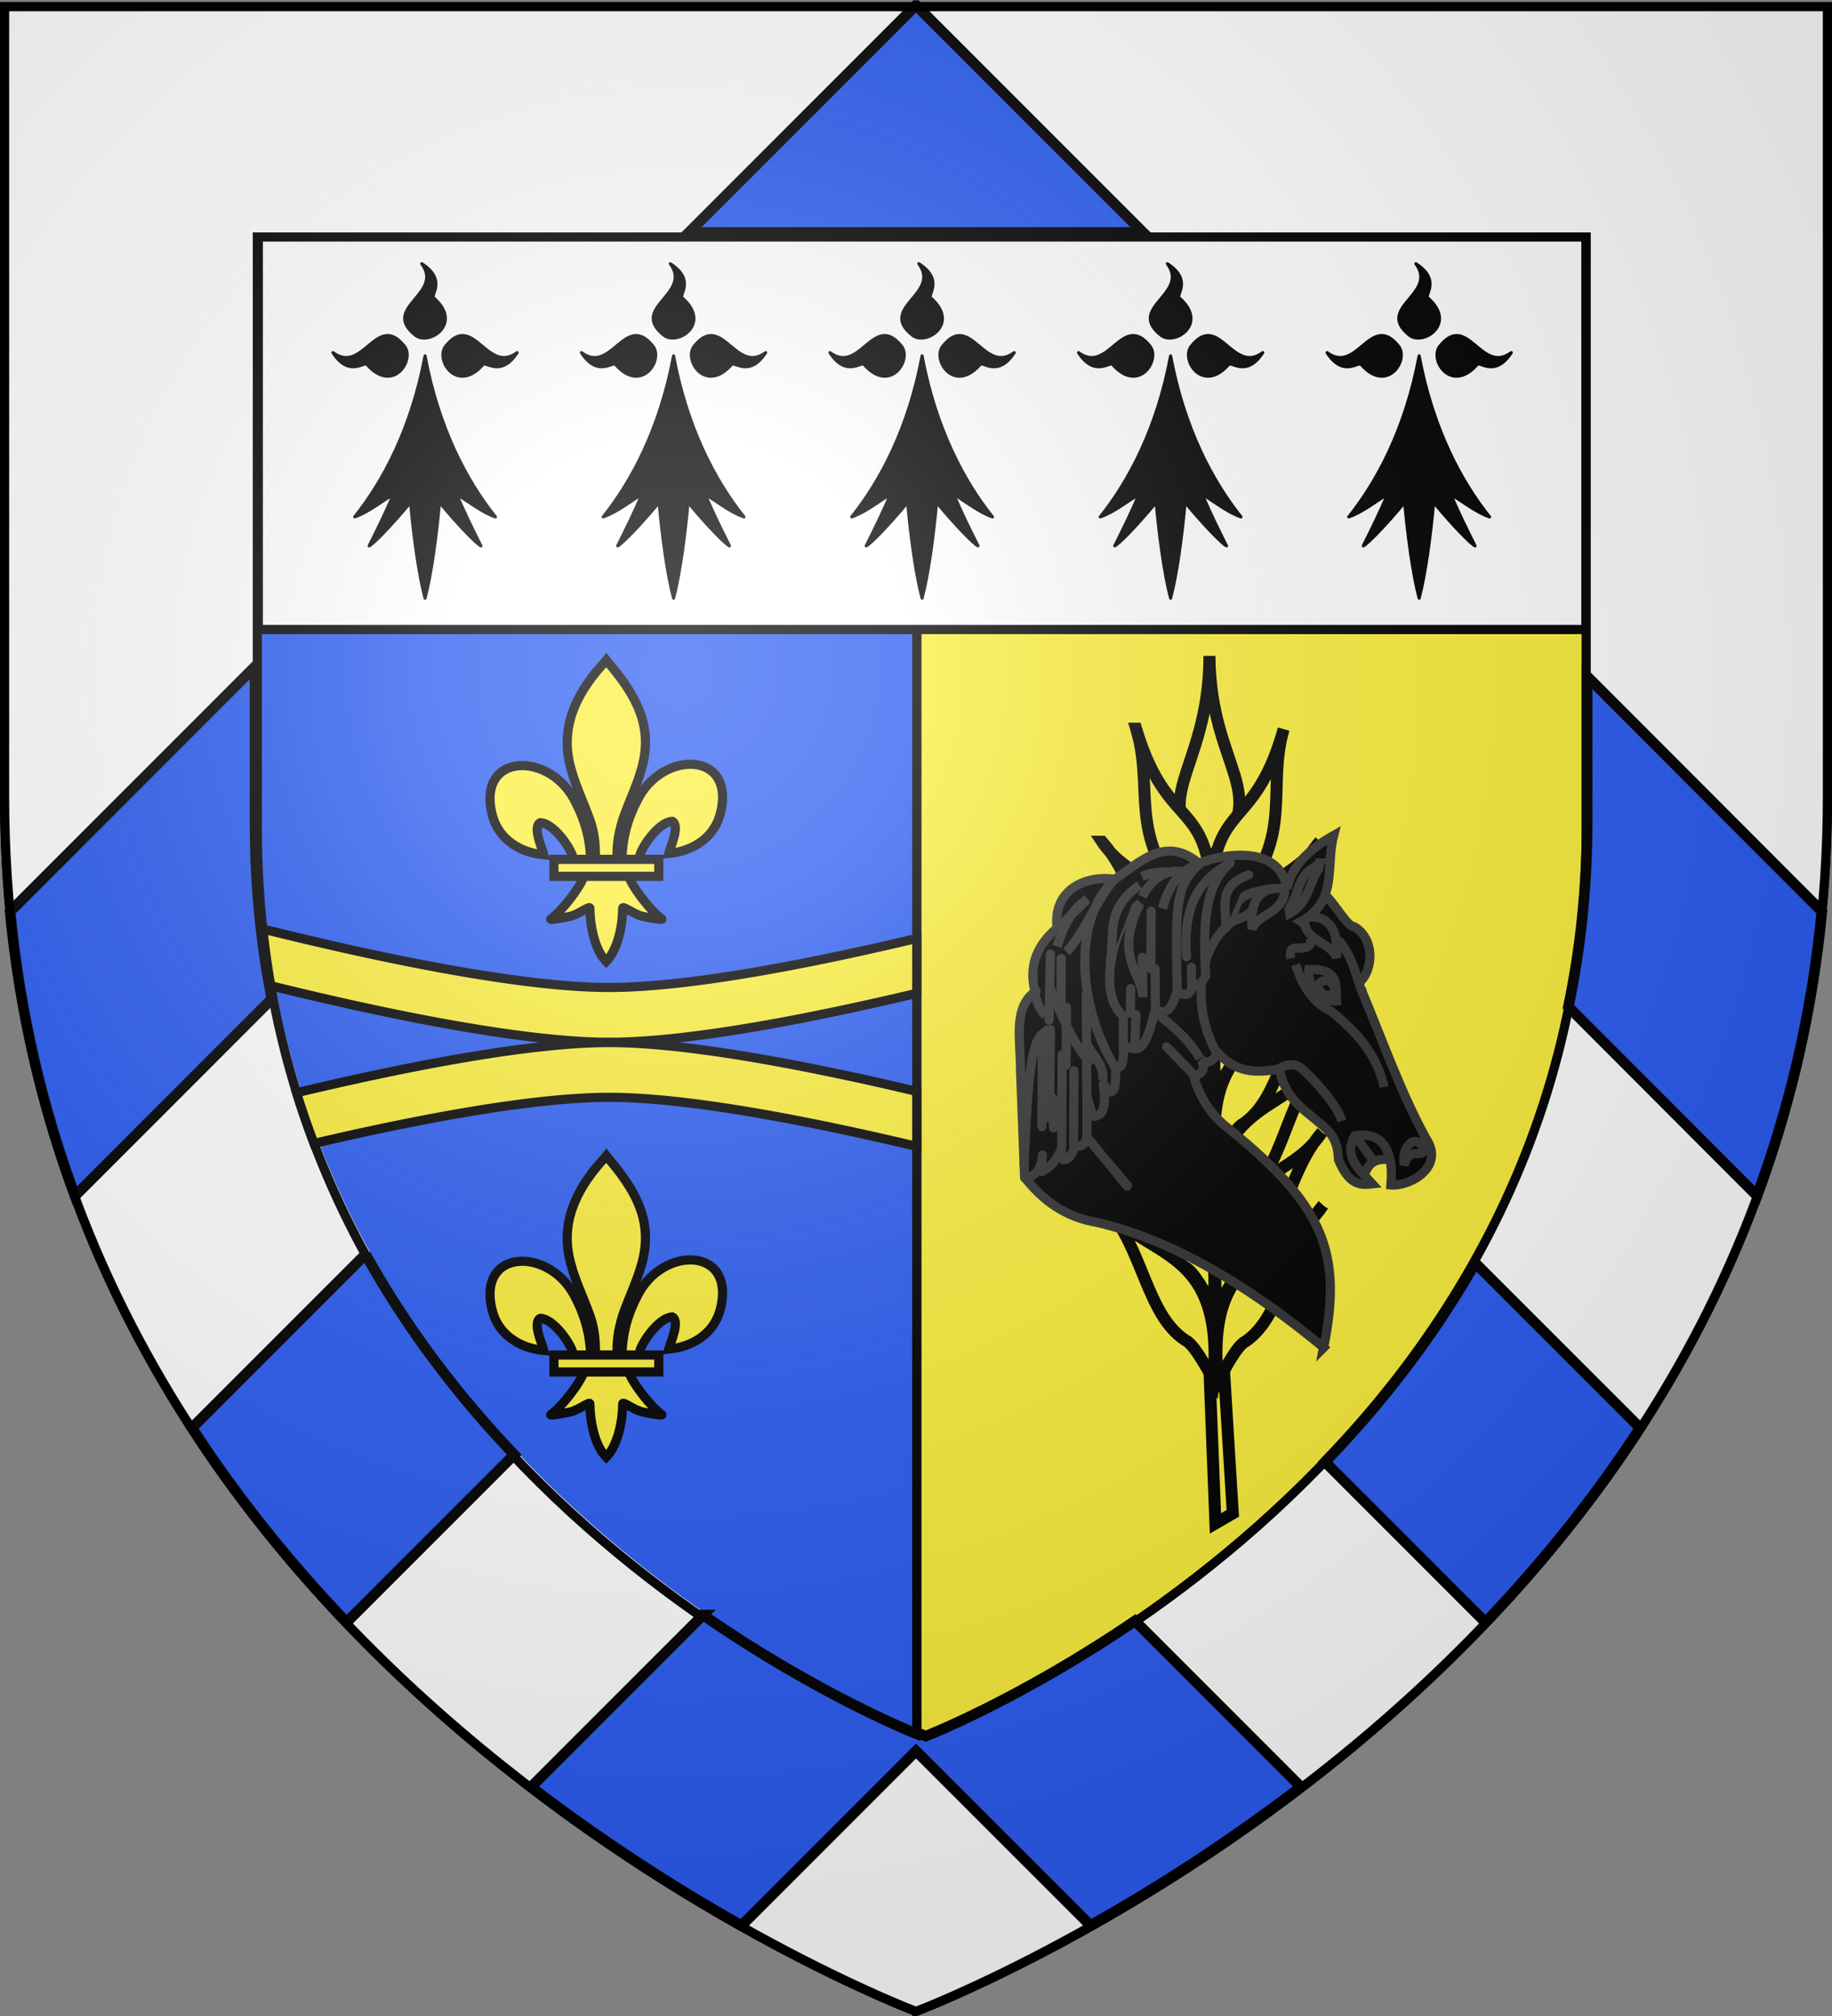
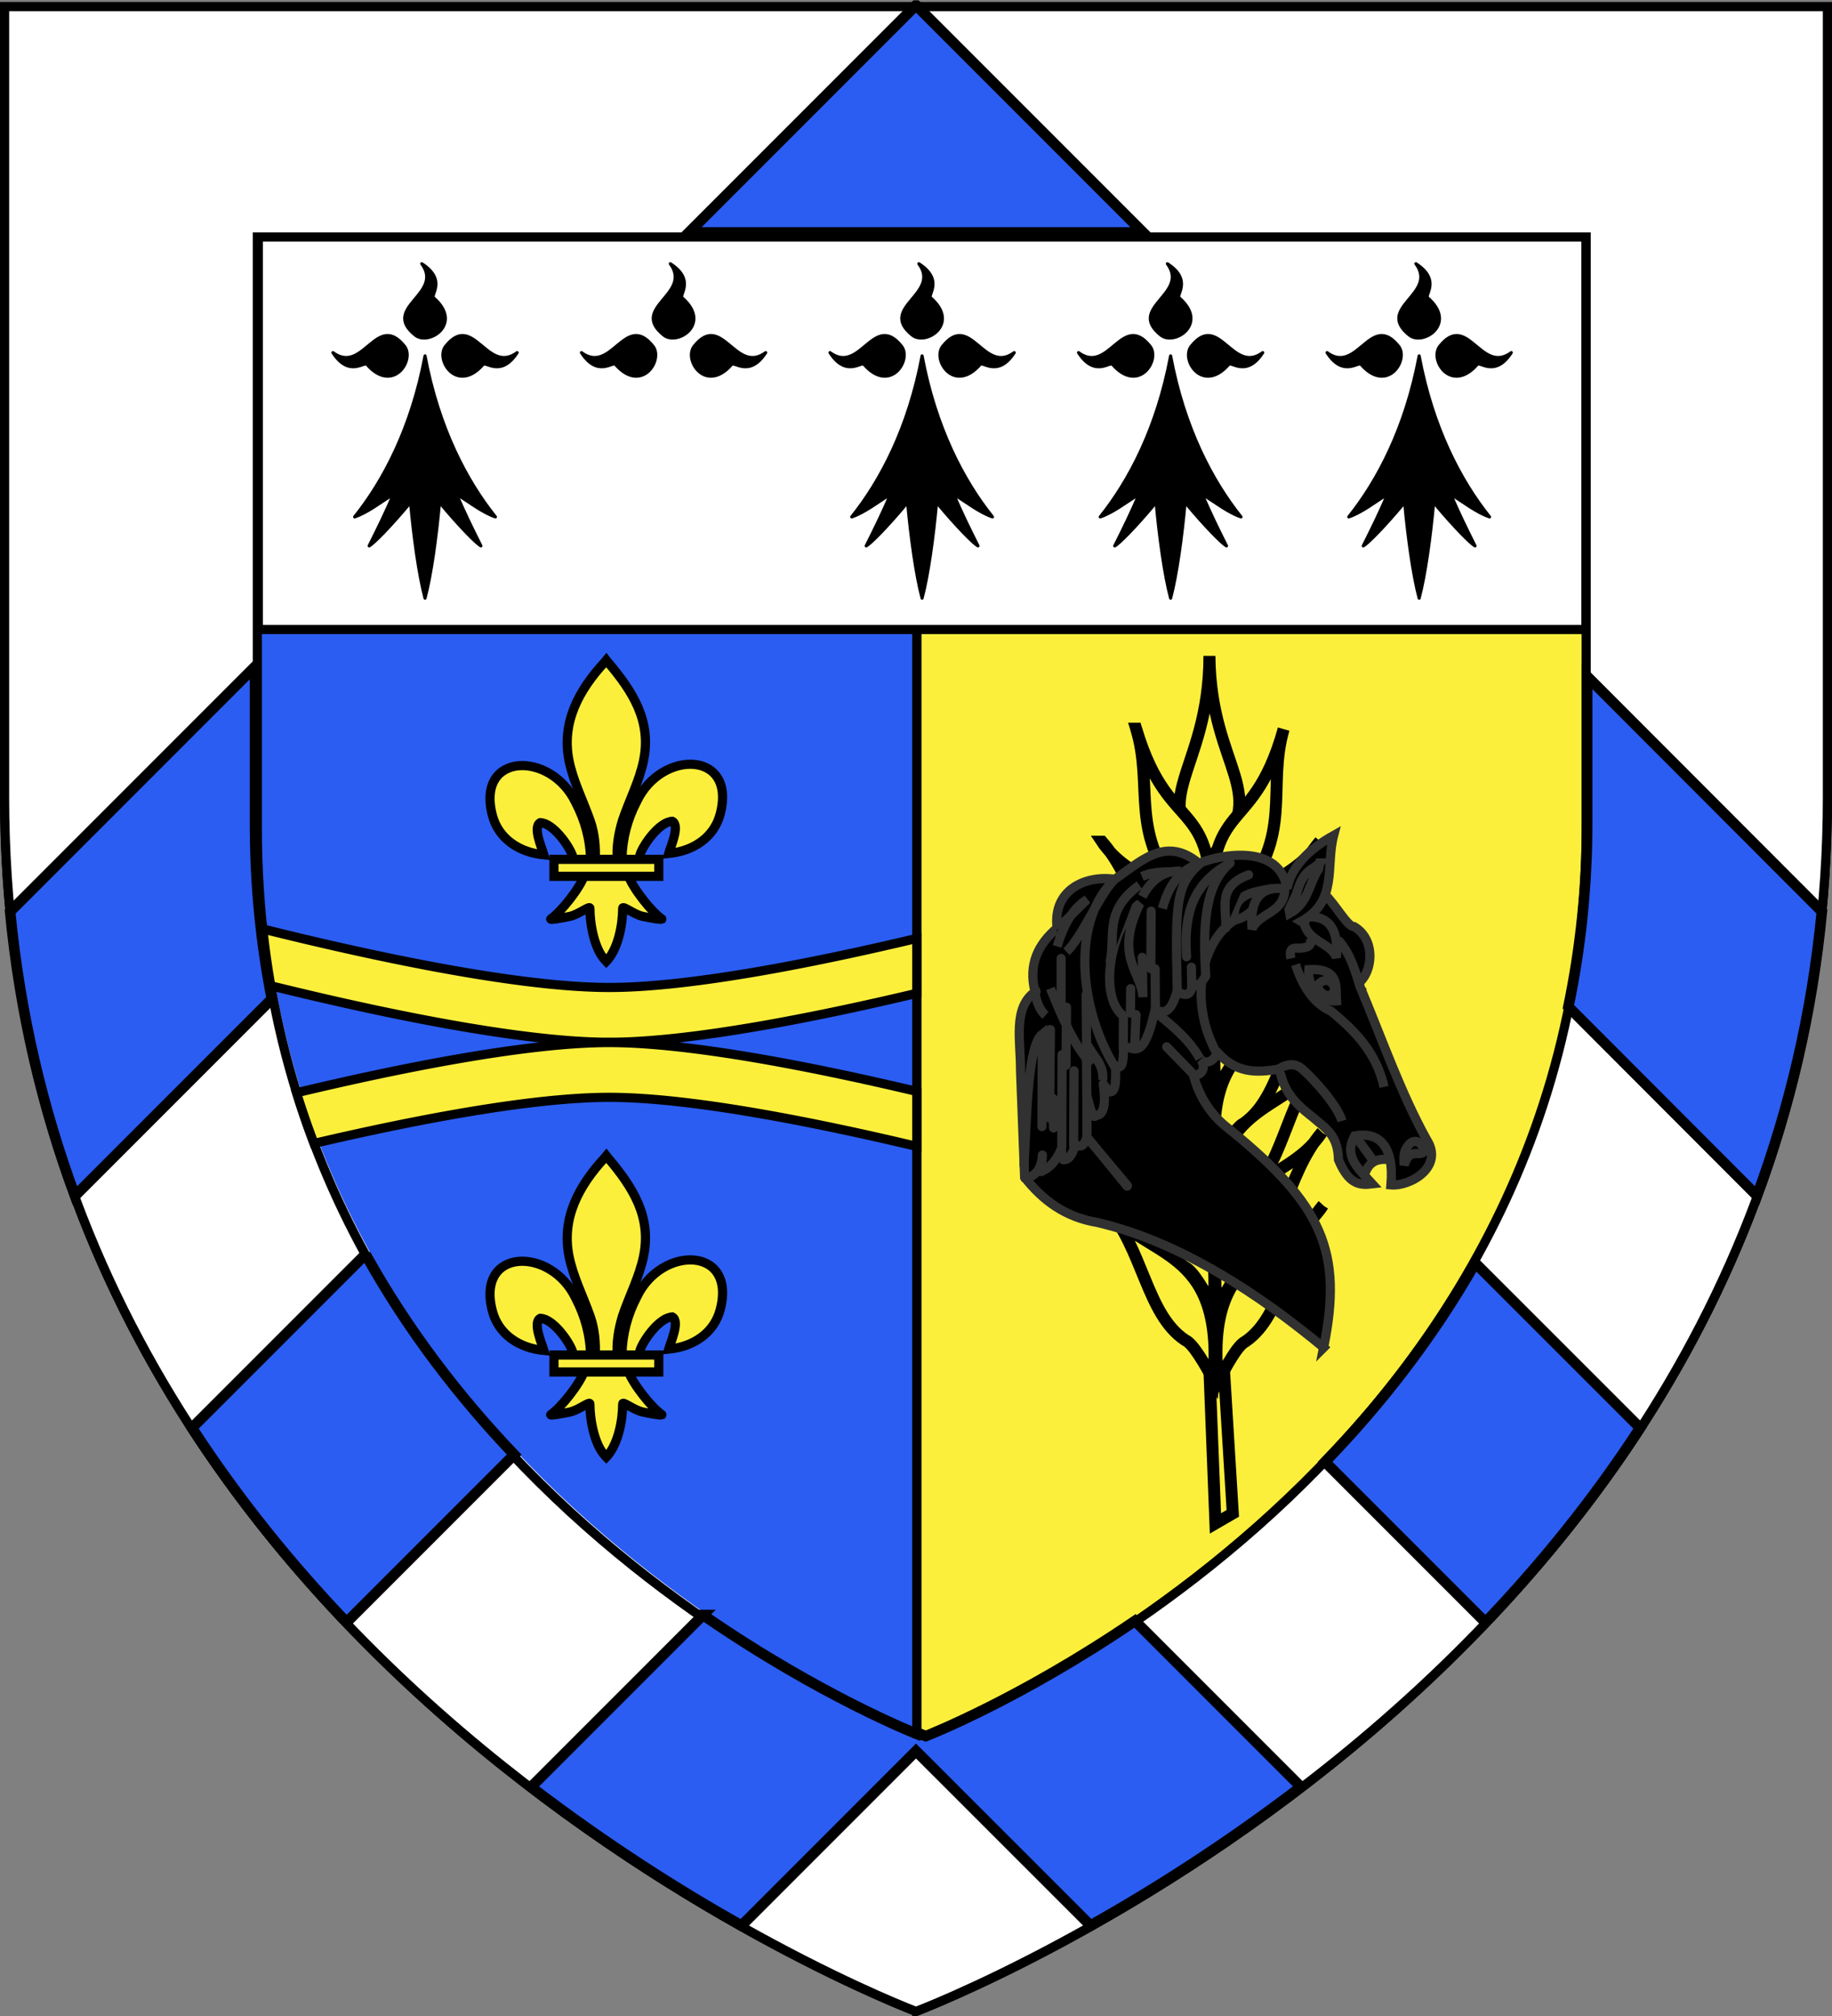
<svg xmlns="http://www.w3.org/2000/svg" xmlns:xlink="http://www.w3.org/1999/xlink" id="svg2" width="600" height="660" version="1.0">
  <rect width="100%" height="100%" fill="#808080" stroke="none" />
  <defs id="defs6">
    <radialGradient xlink:href="#linearGradient2893" id="radialGradient3163" cx="221.445" cy="226.331" r="300" fx="221.445" fy="226.331" gradientTransform="matrix(1.353 0 0 1.349 -77.63 -85.747)" gradientUnits="userSpaceOnUse" />
    <linearGradient id="linearGradient2893">
      <stop id="stop2895" offset="0" style="stop-color:white;stop-opacity:.314" />
      <stop id="stop2897" offset=".19" style="stop-color:white;stop-opacity:.251" />
      <stop id="stop2901" offset=".6" style="stop-color:#6b6b6b;stop-opacity:.125" />
      <stop id="stop2899" offset="1" style="stop-color:black;stop-opacity:.125" />
    </linearGradient>
    <style id="style6" type="text/css">.str0{stroke:#000;stroke-width:.953}.fil1{fill:none}.fil0{fill:#ccc}</style>
  </defs>
  <g id="layer3" style="display:inline">
    <path id="path2855" d="M300.25 2.188v656.218C302.988 657.37 598.5 544.85 598.5 260.72V2.188H300.25z" style="fill:#fcef3c;fill-opacity:1;fill-rule:evenodd;stroke:#000;stroke-width:3;stroke-linecap:butt;stroke-linejoin:miter;stroke-miterlimit:4;stroke-opacity:1;stroke-dasharray:none" />
    <path id="path2187" d="M1.5 2.188v258.53C1.5 546.17 300 658.5 300 658.5l.25-.094V2.188H1.5z" style="fill:#2b5df2;fill-rule:evenodd;stroke:#000;stroke-width:3;stroke-linecap:butt;stroke-linejoin:miter;stroke-opacity:1" />
    <path id="rect2230" d="M84.587 76.116h434.82v129.975H84.587z" style="fill:#fff;fill-opacity:1;fill-rule:nonzero;stroke:#000;stroke-width:3.019;stroke-miterlimit:4;stroke-opacity:1" />
  </g>
  <g id="layer4">
    <path id="path5919" d="M1.123 1.515v259.562c0 285.98 298.348 398.467 298.348 398.467l.529.187.53-.187s298.347-112.487 298.347-398.467V2.326h-1.494v-.811H1.123zm84.432 74.927h435.21V269.967c0 212.735-214.431 297.196-217.59 298.429-3.018-1.178-217.62-85.623-217.62-298.43V76.443z" style="fill:#fff;fill-opacity:1;fill-rule:evenodd;stroke:none" />
    <path id="path7695" d="M84.28 77.594h435.21v193.524c0 212.736-214.431 297.197-217.59 298.43-3.019-1.178-217.62-85.623-217.62-298.43V77.595z" style="fill:none;stroke:#000;stroke-width:2.992;stroke-linecap:butt;stroke-linejoin:miter;stroke-miterlimit:4;stroke-opacity:1;display:inline" />
    <path id="path1979" d="m299.875 1.844-74.25 74.25h148.75l-74.25-74.25zM83.531 218.219 3.312 298.438c3.246 33.636 10.729 64.605 21.25 93.062l64.47-64.469c-3.534-17.997-5.5-37.113-5.5-57.406zm436.284 3.226v47.47c0 21.535-2.203 41.734-6.157 60.687l61.78 61.867c10.519-28.458 18.007-59.426 21.25-93.063z" style="color:#000;fill:#2b5df2;fill-opacity:1;fill-rule:nonzero;stroke:#000;stroke-width:3.464;stroke-linecap:butt;stroke-linejoin:miter;stroke-miterlimit:4;stroke-opacity:1;stroke-dasharray:none;stroke-dashoffset:0;marker:none;visibility:visible;display:inline;overflow:visible" />
    <path id="path2001" d="m119.719 410.625-56.844 56.844c15.336 23.58 32.59 44.764 50.625 63.656l54.906-54.906c-17.814-18.698-34.714-40.487-48.687-65.594zm363.437 2.875c-14.2 24.937-31.273 46.579-49.187 65.094l52.531 52.531c18.038-18.896 35.318-40.07 50.656-63.656l-54-53.969z" style="color:#000;fill:#2b5df2;fill-opacity:1;fill-rule:nonzero;stroke:#000;stroke-width:3.464;stroke-linecap:butt;stroke-linejoin:miter;stroke-miterlimit:4;stroke-opacity:1;stroke-dasharray:none;stroke-dashoffset:0;marker:none;visibility:visible;display:inline;overflow:visible" />
    <path id="path2023" d="m230.25 528.719-56.313 56.312c24.795 18.953 48.69 34.007 68.907 45.375L300 573.25l57.156 57.125c20.218-11.37 44.112-26.42 68.906-45.375l-54.343-54.344c-37.362 25.435-67.365 37.264-68.531 37.719-.093-.036-.96-.4-1.438-.594-.15.06-.544.231-.594.25-1.139-.444-32.414-12.735-70.906-39.312z" style="color:#000;fill:#2b5df2;fill-opacity:1;fill-rule:nonzero;stroke:#000;stroke-width:3.464;stroke-linecap:butt;stroke-linejoin:miter;stroke-miterlimit:4;stroke-opacity:1;stroke-dasharray:none;stroke-dashoffset:0;marker:none;visibility:visible;display:inline;overflow:visible" />
    <g id="g3501" transform="translate(.503)">
      <g id="g3474">
        <g id="g3379" style="stroke:#000;stroke-width:3;stroke-linecap:round;stroke-linejoin:round" transform="matrix(.339 0 0 .339 301.494 116.509)">
          <path id="path3381" d="M0 0c-13 69.5-40 120.5-68 155.5 12-4 25-14 37.5-22-7.5 18-15.5 34-23.5 50 4-2 20-18 40-42 3 33 8 70 14 92.5 6-22.5 11-59.5 14-92.5 20 24 36 40 40 42-8-16-16-32-23.5-50 12.5 8 25.5 18 37.5 22-28-35-55-86-68-155.5z" />
          <path id="h" d="M56 8.35c2.3-3.7 17.2 13 33-11.5-29.4 21.7-42.2-39.76-69-6.3-10.6 13.2 11 46.4 36 17.8z" />
          <use xlink:href="#h" id="use3384" width="1" height="1" x="0" y="0" transform="rotate(-90)" />
          <use xlink:href="#h" id="use3386" width="1" height="1" x="0" y="0" transform="scale(-1 1)" />
        </g>
        <g id="g3379-6" style="stroke:#000;stroke-width:3;stroke-linecap:round;stroke-linejoin:round" transform="matrix(.339 0 0 .339 464.286 116.509)">
          <path id="path3381-6" d="M0 0c-13 69.5-40 120.5-68 155.5 12-4 25-14 37.5-22-7.5 18-15.5 34-23.5 50 4-2 20-18 40-42 3 33 8 70 14 92.5 6-22.5 11-59.5 14-92.5 20 24 36 40 40 42-8-16-16-32-23.5-50 12.5 8 25.5 18 37.5 22-28-35-55-86-68-155.5z" />
          <path id="h-1" d="M56 8.35c2.3-3.7 17.2 13 33-11.5-29.4 21.7-42.2-39.76-69-6.3-10.6 13.2 11 46.4 36 17.8z" />
          <use xlink:href="#h-1" id="use3384-8" width="1" height="1" x="0" y="0" transform="rotate(-90)" />
          <use xlink:href="#h-1" id="use3386-4" width="1" height="1" x="0" y="0" transform="scale(-1 1)" />
        </g>
        <g id="g3379-9" style="stroke:#000;stroke-width:3;stroke-linecap:round;stroke-linejoin:round" transform="matrix(.339 0 0 .339 382.89 116.509)">
          <path id="path3381-63" d="M0 0c-13 69.5-40 120.5-68 155.5 12-4 25-14 37.5-22-7.5 18-15.5 34-23.5 50 4-2 20-18 40-42 3 33 8 70 14 92.5 6-22.5 11-59.5 14-92.5 20 24 36 40 40 42-8-16-16-32-23.5-50 12.5 8 25.5 18 37.5 22-28-35-55-86-68-155.5z" />
          <path id="h-7" d="M56 8.35c2.3-3.7 17.2 13 33-11.5-29.4 21.7-42.2-39.76-69-6.3-10.6 13.2 11 46.4 36 17.8z" />
          <use xlink:href="#h-7" id="use3384-88" width="1" height="1" x="0" y="0" transform="rotate(-90)" />
          <use xlink:href="#h-7" id="use3386-2" width="1" height="1" x="0" y="0" transform="scale(-1 1)" />
        </g>
        <g id="g3379-91" style="stroke:#000;stroke-width:3;stroke-linecap:round;stroke-linejoin:round" transform="matrix(.339 0 0 .339 220.098 116.509)">
-           <path id="path3381-3" d="M0 0c-13 69.5-40 120.5-68 155.5 12-4 25-14 37.5-22-7.5 18-15.5 34-23.5 50 4-2 20-18 40-42 3 33 8 70 14 92.5 6-22.5 11-59.5 14-92.5 20 24 36 40 40 42-8-16-16-32-23.5-50 12.5 8 25.5 18 37.5 22-28-35-55-86-68-155.5z" />
          <path id="h-5" d="M56 8.35c2.3-3.7 17.2 13 33-11.5-29.4 21.7-42.2-39.76-69-6.3-10.6 13.2 11 46.4 36 17.8z" />
          <use xlink:href="#h-5" id="use3384-9" width="1" height="1" x="0" y="0" transform="rotate(-90)" />
          <use xlink:href="#h-5" id="use3386-8" width="1" height="1" x="0" y="0" transform="scale(-1 1)" />
        </g>
        <g id="g3379-4" style="stroke:#000;stroke-width:3;stroke-linecap:round;stroke-linejoin:round" transform="matrix(.339 0 0 .339 138.702 116.509)">
          <path id="path3381-0" d="M0 0c-13 69.5-40 120.5-68 155.5 12-4 25-14 37.5-22-7.5 18-15.5 34-23.5 50 4-2 20-18 40-42 3 33 8 70 14 92.5 6-22.5 11-59.5 14-92.5 20 24 36 40 40 42-8-16-16-32-23.5-50 12.5 8 25.5 18 37.5 22-28-35-55-86-68-155.5z" />
          <path id="h-76" d="M56 8.35c2.3-3.7 17.2 13 33-11.5-29.4 21.7-42.2-39.76-69-6.3-10.6 13.2 11 46.4 36 17.8z" />
          <use xlink:href="#h-76" id="use3384-3" width="1" height="1" x="0" y="0" transform="rotate(-90)" />
          <use xlink:href="#h-76" id="use3386-6" width="1" height="1" x="0" y="0" transform="scale(-1 1)" />
        </g>
      </g>
    </g>
    <path id="path6072" d="M86.063 304.125a290.47 290.47 0 0 0 2.624 18.594c32.91 8.118 80.737 18.5 110.844 18.5 27.134 0 68.677-8.425 100.719-16.031v-17.97c-32.027 7.613-73.582 16.063-100.719 16.063-30.893 0-80.557-10.953-113.469-19.156z" style="fill:#fcef3c;fill-opacity:1;fill-rule:evenodd;stroke:#000;stroke-width:3;stroke-linecap:butt;stroke-linejoin:miter;stroke-miterlimit:4;stroke-opacity:1;stroke-dasharray:none" />
    <path id="path6072-8" d="M199.531 341.313c-27.601 0-70.152 8.73-102.406 16.437a281.758 281.758 0 0 0 5.719 16.594c31.426-7.348 70.672-15.094 96.687-15.094 27.137 0 68.692 8.45 100.719 16.063v-18c-32.042-7.607-73.585-16-100.719-16z" style="fill:#fcef3c;fill-opacity:1;fill-rule:evenodd;stroke:#000;stroke-width:3;stroke-linecap:butt;stroke-linejoin:miter;stroke-miterlimit:4;stroke-opacity:1;stroke-dasharray:none" />
    <g id="g3823" style="stroke-width:27.781;stroke-miterlimit:4;stroke-dasharray:none" transform="matrix(.108 0 0 .108 159.947 215.582)">
      <path id="path1876" d="M405.115 606.7c1.425-61.957 16.751-119.54 45.29-174.11 74.714-157.185 302.92-153.431 252.615 38.812-18.537 70.84-81.509 112.474-156.319 119.615 5.4-18.665 35.1-84.652 11.124-97.562-38.338 1.449-85.944 67.706-97.392 99.301-1.653 4.536-1.19 9.778-3.036 14.24" style="fill:#fcef3c;fill-opacity:1;fill-rule:evenodd;stroke:#000;stroke-width:27.781;stroke-linecap:butt;stroke-linejoin:miter;stroke-miterlimit:4;stroke-opacity:1;stroke-dasharray:none;display:inline" />
      <path id="path1902" d="M310.077 610.795c-1.425-61.956-16.751-119.54-45.29-174.108C190.073 279.5-38.133 283.255 12.172 475.498c18.537 70.84 81.509 112.474 156.319 119.615-5.4-18.665-35.1-84.652-11.125-97.562 38.338 1.449 85.945 67.706 97.393 99.301 1.653 4.536 1.19 9.778 3.036 14.24" style="fill:#fcef3c;fill-opacity:1;fill-rule:evenodd;stroke:#000;stroke-width:27.781;stroke-linecap:butt;stroke-linejoin:miter;stroke-miterlimit:4;stroke-opacity:1;stroke-dasharray:none" />
      <path id="path3734" d="M353.18 10.543c-78.715 84.85-131.565 182.962-108.782 298.032 12.57 63.483 43.042 122.28 64.532 183.437 13.436 38.37 16.872 78.452 15.28 118.781h66.782c-3.196-40.626 3.807-79.998 15.281-118.781 20.475-61.538 51.626-119.906 64.532-183.437 24.128-118.78-32.507-208.36-108.438-297.657L357.727 5l-4.547 5.543z" style="fill:#fcef3c;fill-opacity:1;fill-rule:nonzero;stroke:#000;stroke-width:27.781;stroke-linecap:butt;stroke-linejoin:miter;stroke-miterlimit:4;stroke-opacity:1;stroke-dasharray:none" />
      <path id="path6395" d="M290.898 657.825c-13.961 39.13-70.888 110.792-101.125 131.218-7.842 5.298 37.487-3.051 57.782-7.5 26.619-5.834 61.217-34.197 60.406-24.187-.076 45.838 12.811 122.324 46.406 157.469l3.182 3.387 3.287-3.387c33.578-39.171 46.238-108.042 46.406-157.47-.811-10.01 33.787 18.354 60.406 24.188 20.295 4.449 65.624 12.798 57.782 7.5-30.237-20.426-87.132-92.088-101.094-131.218H290.898z" style="fill:#fcef3c;fill-opacity:1;fill-rule:evenodd;stroke:#000;stroke-width:27.781;stroke-linecap:butt;stroke-linejoin:miter;stroke-miterlimit:4;stroke-opacity:1;stroke-dasharray:none" />
      <path id="rect4623" d="M198.906 608.803h317.888v51.503H198.906z" style="fill:#fcef3c;fill-opacity:1;stroke:#000;stroke-width:27.781;stroke-miterlimit:4;stroke-opacity:1;stroke-dasharray:none" />
    </g>
    <g id="g3823-8" style="stroke-width:27.781;stroke-miterlimit:4;stroke-dasharray:none" transform="matrix(.108 0 0 .108 159.947 377.85)">
      <path id="path1876-0" d="M405.115 606.7c1.425-61.957 16.751-119.54 45.29-174.11 74.714-157.185 302.92-153.431 252.615 38.812-18.537 70.84-81.509 112.474-156.319 119.615 5.4-18.665 35.1-84.652 11.124-97.562-38.338 1.449-85.944 67.706-97.392 99.301-1.653 4.536-1.19 9.778-3.036 14.24" style="fill:#fcef3c;fill-opacity:1;fill-rule:evenodd;stroke:#000;stroke-width:27.781;stroke-linecap:butt;stroke-linejoin:miter;stroke-miterlimit:4;stroke-opacity:1;stroke-dasharray:none;display:inline" />
      <path id="path1902-1" d="M310.077 610.795c-1.425-61.956-16.751-119.54-45.29-174.108C190.073 279.5-38.133 283.255 12.172 475.498c18.537 70.84 81.509 112.474 156.319 119.615-5.4-18.665-35.1-84.652-11.125-97.562 38.338 1.449 85.945 67.706 97.393 99.301 1.653 4.536 1.19 9.778 3.036 14.24" style="fill:#fcef3c;fill-opacity:1;fill-rule:evenodd;stroke:#000;stroke-width:27.781;stroke-linecap:butt;stroke-linejoin:miter;stroke-miterlimit:4;stroke-opacity:1;stroke-dasharray:none" />
      <path id="path3734-2" d="M353.18 10.543c-78.715 84.85-131.565 182.962-108.782 298.032 12.57 63.483 43.042 122.28 64.532 183.437 13.436 38.37 16.872 78.452 15.28 118.781h66.782c-3.196-40.626 3.807-79.998 15.281-118.781 20.475-61.538 51.626-119.906 64.532-183.437 24.128-118.78-32.507-208.36-108.438-297.657L357.727 5l-4.547 5.543z" style="fill:#fcef3c;fill-opacity:1;fill-rule:nonzero;stroke:#000;stroke-width:27.781;stroke-linecap:butt;stroke-linejoin:miter;stroke-miterlimit:4;stroke-opacity:1;stroke-dasharray:none" />
      <path id="path6395-5" d="M290.898 657.825c-13.961 39.13-70.888 110.792-101.125 131.218-7.842 5.298 37.487-3.051 57.782-7.5 26.619-5.834 61.217-34.197 60.406-24.187-.076 45.838 12.811 122.324 46.406 157.469l3.182 3.387 3.287-3.387c33.578-39.171 46.238-108.042 46.406-157.47-.811-10.01 33.787 18.354 60.406 24.188 20.295 4.449 65.624 12.798 57.782 7.5-30.237-20.426-87.132-92.088-101.094-131.218H290.898z" style="fill:#fcef3c;fill-opacity:1;fill-rule:evenodd;stroke:#000;stroke-width:27.781;stroke-linecap:butt;stroke-linejoin:miter;stroke-miterlimit:4;stroke-opacity:1;stroke-dasharray:none" />
      <path id="rect4623-0" d="M198.906 608.803h317.888v51.503H198.906z" style="fill:#fcef3c;fill-opacity:1;stroke:#000;stroke-width:27.781;stroke-miterlimit:4;stroke-opacity:1;stroke-dasharray:none" />
    </g>
    <g id="g4842" transform="translate(-372.653 -45.082) scale(1.18)">
      <path id="path8765" d="m657.973 458.071-2.4-38.947-4.058-.063 1.64 41.801z" style="fill:#fcef3c;fill-opacity:1;fill-rule:evenodd;stroke:#000;stroke-width:3.328;stroke-linecap:butt;stroke-linejoin:miter;stroke-miterlimit:4;stroke-opacity:1;stroke-dasharray:none" />
      <g id="g8767" style="fill:#fcef3c;fill-opacity:1;stroke:#000;stroke-width:3;stroke-miterlimit:4;stroke-opacity:1;stroke-dasharray:none" transform="scale(-1.109 1.109) rotate(-41.482 387.236 2583.04)">
        <path id="path8769" d="M1236.49 151.036c-19.492 22.086-11.329 38.487-33.552 37.355-1.55-22.515 14.378-16.025 33.552-37.355z" style="fill:#fcef3c;fill-opacity:1;fill-rule:evenodd;stroke:#000;stroke-width:3;stroke-linecap:butt;stroke-linejoin:miter;stroke-miterlimit:4;stroke-opacity:1;stroke-dasharray:none;display:inline" />
        <g id="g8771" style="fill:#fcef3c;fill-opacity:1;stroke:#000;stroke-width:3;stroke-miterlimit:4;stroke-opacity:1;stroke-dasharray:none">
          <path id="path8773" d="M1210.439 152.46c-13.245 27.249 5.454 25.133-22.223 51.588-1.133-3.377 2.916-9.587 2.551-12.342.138-21.16 13.048-25.216 19.672-39.246z" style="fill:#fcef3c;fill-opacity:1;fill-rule:evenodd;stroke:#000;stroke-width:3;stroke-linecap:butt;stroke-linejoin:miter;stroke-miterlimit:4;stroke-opacity:1;stroke-dasharray:none;display:inline" />
          <path id="path8775" d="M1185.042 167.54c-2.531 16.137 15.772 27.116-9.524 50.397.91-4.095 2.412-9.997 1.461-12.117-2.788-11.344 7.74-23.86 8.063-38.28z" style="fill:#fcef3c;fill-opacity:1;fill-rule:evenodd;stroke:#000;stroke-width:3;stroke-linecap:butt;stroke-linejoin:miter;stroke-miterlimit:4;stroke-opacity:1;stroke-dasharray:none;display:inline" />
          <path id="path8777" d="M1172.578 181.23c-2.53 16.138 15.772 27.117-9.524 50.397.91-4.095 2.412-9.997 1.461-12.117-2.788-11.344 7.74-23.86 8.063-38.28z" style="fill:#fcef3c;fill-opacity:1;fill-rule:evenodd;stroke:#000;stroke-width:3;stroke-linecap:butt;stroke-linejoin:miter;stroke-miterlimit:4;stroke-opacity:1;stroke-dasharray:none;display:inline" />
          <path id="path8779" d="M1160.673 194.722c-2.53 16.138 15.772 27.117-9.524 50.397.91-4.095 2.412-9.997 1.461-12.117-2.788-11.344 7.74-23.86 8.063-38.28z" style="fill:#fcef3c;fill-opacity:1;fill-rule:evenodd;stroke:#000;stroke-width:3;stroke-linecap:butt;stroke-linejoin:miter;stroke-miterlimit:4;stroke-opacity:1;stroke-dasharray:none;display:inline" />
          <path id="path8781" d="M1148.372 208.214c-2.531 16.138 15.772 27.117-9.524 50.397.91-4.095 2.412-9.997 1.46-12.117-2.787-11.344 7.74-23.86 8.064-38.28z" style="fill:#fcef3c;fill-opacity:1;fill-rule:evenodd;stroke:#000;stroke-width:3;stroke-linecap:butt;stroke-linejoin:miter;stroke-miterlimit:4;stroke-opacity:1;stroke-dasharray:none;display:inline" />
          <path id="path8783" d="M1136.467 221.706c-2.531 16.138 15.772 27.117-9.524 50.397.91-4.095 2.412-9.997 1.461-12.117-2.788-11.344 7.74-23.86 8.063-38.28z" style="fill:#fcef3c;fill-opacity:1;fill-rule:evenodd;stroke:#000;stroke-width:3;stroke-linecap:butt;stroke-linejoin:miter;stroke-miterlimit:4;stroke-opacity:1;stroke-dasharray:none;display:inline" />
          <path id="path8785" d="M1124.165 235.198c-2.53 16.138 15.773 27.117-9.524 50.397.91-4.095 2.412-9.996 1.461-12.117-2.788-11.344 7.74-23.86 8.063-38.28z" style="fill:#fcef3c;fill-opacity:1;fill-rule:evenodd;stroke:#000;stroke-width:3;stroke-linecap:butt;stroke-linejoin:miter;stroke-miterlimit:4;stroke-opacity:1;stroke-dasharray:none;display:inline" />
        </g>
        <g id="g8787" style="fill:#fcef3c;fill-opacity:1;stroke:#000;stroke-width:3;stroke-miterlimit:4;stroke-opacity:1;stroke-dasharray:none;display:inline" transform="scale(-1 1) rotate(-84 -.337 1524.379)">
          <path id="path8789" d="M1210.439 152.46c-13.245 27.249 5.454 25.133-22.223 51.588-1.133-3.377 2.916-9.587 2.551-12.342.138-21.16 13.048-25.216 19.672-39.246z" style="fill:#fcef3c;fill-opacity:1;fill-rule:evenodd;stroke:#000;stroke-width:3;stroke-linecap:butt;stroke-linejoin:miter;stroke-miterlimit:4;stroke-opacity:1;stroke-dasharray:none;display:inline" />
          <path id="path8791" d="M1185.042 167.54c-2.531 16.137 15.772 27.116-9.524 50.397.91-4.095 2.412-9.997 1.461-12.117-2.788-11.344 7.74-23.86 8.063-38.28z" style="fill:#fcef3c;fill-opacity:1;fill-rule:evenodd;stroke:#000;stroke-width:3;stroke-linecap:butt;stroke-linejoin:miter;stroke-miterlimit:4;stroke-opacity:1;stroke-dasharray:none;display:inline" />
          <path id="path8793" d="M1172.578 181.23c-2.53 16.138 15.772 27.117-9.524 50.397.91-4.095 2.412-9.997 1.461-12.117-2.788-11.344 7.74-23.86 8.063-38.28z" style="fill:#fcef3c;fill-opacity:1;fill-rule:evenodd;stroke:#000;stroke-width:3;stroke-linecap:butt;stroke-linejoin:miter;stroke-miterlimit:4;stroke-opacity:1;stroke-dasharray:none;display:inline" />
          <path id="path8795" d="M1160.673 194.722c-2.53 16.138 15.772 27.117-9.524 50.397.91-4.095 2.412-9.997 1.461-12.117-2.788-11.344 7.74-23.86 8.063-38.28z" style="fill:#fcef3c;fill-opacity:1;fill-rule:evenodd;stroke:#000;stroke-width:3;stroke-linecap:butt;stroke-linejoin:miter;stroke-miterlimit:4;stroke-opacity:1;stroke-dasharray:none;display:inline" />
          <path id="path8797" d="M1148.372 208.214c-2.531 16.138 15.772 27.117-9.524 50.397.91-4.095 2.412-9.997 1.46-12.117-2.787-11.344 7.74-23.86 8.064-38.28z" style="fill:#fcef3c;fill-opacity:1;fill-rule:evenodd;stroke:#000;stroke-width:3;stroke-linecap:butt;stroke-linejoin:miter;stroke-miterlimit:4;stroke-opacity:1;stroke-dasharray:none;display:inline" />
          <path id="path8799" d="M1136.467 221.706c-2.531 16.138 15.772 27.117-9.524 50.397.91-4.095 2.412-9.997 1.461-12.117-2.788-11.344 7.74-23.86 8.063-38.28z" style="fill:#fcef3c;fill-opacity:1;fill-rule:evenodd;stroke:#000;stroke-width:3;stroke-linecap:butt;stroke-linejoin:miter;stroke-miterlimit:4;stroke-opacity:1;stroke-dasharray:none;display:inline" />
          <path id="path8801" d="M1124.165 235.198c-2.53 16.138 15.773 27.117-9.524 50.397.91-4.095 2.412-9.996 1.461-12.117-2.788-11.344 7.74-23.86 8.063-38.28z" style="fill:#fcef3c;fill-opacity:1;fill-rule:evenodd;stroke:#000;stroke-width:3;stroke-linecap:butt;stroke-linejoin:miter;stroke-miterlimit:4;stroke-opacity:1;stroke-dasharray:none;display:inline" />
        </g>
      </g>
    </g>
    <g id="g7240-0" style="fill:#000;stroke:#313131;stroke-width:4.791;stroke-miterlimit:4;stroke-dasharray:none" transform="matrix(-.626 0 0 .626 494.706 242.881)">
      <path id="path2210-3" d="M80.67 127.037c-8.434-5.087-10.886-23.357 1.126-30.412 3.465.312 9.844-11.908 15.898-17.404 3.055 1.972 11.882 12.939 15.64 14.025l-32.665 33.79z" style="fill:#000;fill-opacity:1;fill-rule:evenodd;stroke:#313131;stroke-width:4.791;stroke-linecap:butt;stroke-linejoin:miter;stroke-miterlimit:4;stroke-opacity:1;stroke-dasharray:none" />
      <path id="path2220-9" d="M111.568 113.477c-.521 1.043-1.043 2.086 0 0z" style="fill:#000;stroke:#313131;stroke-width:4.791;stroke-linecap:butt;stroke-linejoin:miter;stroke-miterlimit:4;stroke-opacity:1;stroke-dasharray:none" />
      <path id="path2241-1" d="M60.552 218.916c10.072-2.112 14.39 1.271 16.248 9.1l9.828-14.369-4.42-11.568-12.478 1.82z" style="fill:#000;fill-opacity:1;fill-rule:evenodd;stroke:#313131;stroke-width:4.791;stroke-linecap:butt;stroke-linejoin:miter;stroke-miterlimit:4;stroke-opacity:1;stroke-dasharray:none" />
      <path id="path2206-81" d="M97.772 316.758c32.648-27.088 74.306-55.158 118.576-65.472 16.276-2.659 28.327-11.354 37.87-23.632l2.128-55.564c-.113-15.525 4.182-33.104-7.585-41.36 3.685-14.637-1.802-25.016-11.56-33.412 2.425-19.56-14.427-27.744-30.161-25.466-13.676-9.36-26.706-22.915-44.069-8.308-10.789-4.66-42.364-10.614-46.055 13.185-2.257-11.313-11.056-20.351-24.382-27.814 4.28 16.269-2.4 34.33 16.977 44.972-3.892 2.268-7.171 5.027-8.67 9.21-3.168-.826-7.268.21-11.377 1.265-5.893 6.97-8.2 15.476-10.837 23.84-11.305 26.855-21.213 55.385-34.677 79.649-9.408 14.394 8.46 24.664 18.603 23.84-1.769-20.532 6.363-27.993 18.964-25.646 6.062 10.997-2.23 17.368-9.211 25.104 7.026.848 12.36.03 17.7-12.642.254-13.205 7.137-16.598 13.003-21.854 9.653-7.524 15.543-13.387 17.88-25.646 12.572 2.345 23.343 2.1 33.052-9.392-1.129 2.31 3.512 8.22 7.947 4.696-2.292 3.387-1.435 7.81 3.973 8.127-3.438 12.516-10.11 21.798-19.325 28.536-47.947 39.224-59.058 63.379-48.764 113.784z" style="fill:#000;fill-opacity:1;fill-rule:evenodd;stroke:#313131;stroke-width:4.791;stroke-linecap:butt;stroke-linejoin:miter;stroke-miterlimit:4;stroke-opacity:1;stroke-dasharray:none" />
      <path id="path2249-1-9" d="M105.112 91.47c-11.537-.086-15.112 8.583-14.047 21.272 3.139-8.05 15.734-8.156 17.047-19.237z" style="fill:#000;fill-opacity:1;fill-rule:evenodd;stroke:#313131;stroke-width:4.791;stroke-linecap:butt;stroke-linejoin:miter;stroke-miterlimit:4;stroke-opacity:1;stroke-dasharray:none" />
      <path id="path2228-5" d="M104.774 102.617c-1.274 4.69 2.234 4.994 5.75 5.291 2.77-.179 5.59-.433 4.372 5.368" style="fill:#000;fill-opacity:1;fill-rule:evenodd;stroke:#313131;stroke-width:4.791;stroke-linecap:butt;stroke-linejoin:miter;stroke-miterlimit:4;stroke-opacity:1;stroke-dasharray:none" />
      <path id="path2234-3" d="M112.469 116.462c-3.902 11.945-9.837 20.544-18.651 24.398-12.308 10.21-23.616 21.385-27.652 39.58" style="fill:#000;stroke:#313131;stroke-width:4.791;stroke-miterlimit:4;stroke-dasharray:none" />
      <path id="path2247-2" d="M120.663 170.663c-4.045-2.235-7.825-2.613-11.178 0-6.087 5.134-19.003 19.395-21.318 27.556" style="fill:#000;stroke:#313131;stroke-width:4.791;stroke-linecap:butt;stroke-linejoin:miter;stroke-miterlimit:4;stroke-opacity:1;stroke-dasharray:none" />
      <path id="path2251-5" d="M124.043 76.554c9.719 2.134 21.418 1.917 20.537 16.638-9.165-1.487-13.83-10.848-20.537-16.638z" style="fill:#000;fill-opacity:1;fill-rule:evenodd;stroke:#313131;stroke-width:4.791;stroke-linecap:butt;stroke-linejoin:miter;stroke-miterlimit:4;stroke-opacity:1;stroke-dasharray:none" />
      <path id="path2249-25" d="M118.064 76.814c14.007-1.743 18.313 7.29 17.158 21.057-3.303-8.468-17.07-8.146-17.158-21.057z" style="fill:#000;fill-opacity:1;fill-rule:evenodd;stroke:#313131;stroke-width:4.791;stroke-linecap:butt;stroke-linejoin:miter;stroke-miterlimit:4;stroke-opacity:1;stroke-dasharray:none" />
      <path id="path2253-86" d="M144.32 93.192c18.026 11.451 23.641 43.196 9.88 68.632" style="fill:#000;stroke:#313131;stroke-width:4.791;stroke-linecap:butt;stroke-linejoin:miter;stroke-miterlimit:4;stroke-opacity:1;stroke-dasharray:none" />
      <path id="path2245-77" d="M45.792 212.648c1.04-4.017 5.46-5.603 8.45-.52 1.944 2.832 1.544 5.71 1.429 9.229-2.957-9.295-7.443-4.478-10.139-6.76l.26-1.95z" style="fill:#000;fill-opacity:1;fill-rule:evenodd;stroke:#313131;stroke-width:4.791;stroke-linecap:butt;stroke-linejoin:miter;stroke-miterlimit:4;stroke-opacity:1;stroke-dasharray:none" />
      <path id="path2255-22" d="M254.004 228.195c-3.445-.623-8.556-2.581-9.092-12.148l.6 8.674c-3.475-1.648-6.949-3.855-10.423-11.58l-1.158 5.403c-2.521.072-4.682-2.015-6.176-8.106-3.386 2.421-5.078-.251-6.176-3.778l-21.018 25.69-.156-.259 21.18-25.266-.006-21.478c-1.544 5.271-3.088 12.56-4.632 10.036-4.732-.108-5.178-7.417-3.86-16.598l-3.089 4.246c-4.104.652-3.26-7.355-3.474-13.51-4.402 2.627-3.709-4.935-4.246-10.037-5.189-.273-10.06 8.367-16.213-18.915-3.86.184-7.72 3.478-11.58-10.036-4.385 2.535-7.811 2.672-8.106-5.018-2.316 4.48-4.633.41-6.949-3.088 1.501-24.276 1.097-47.419-12.738-59.06 17.793 9.75 24.54 23.833 22.775 49.023" style="fill:#000;stroke:#313131;stroke-width:4.791;stroke-linecap:round;stroke-linejoin:round;stroke-miterlimit:4;stroke-opacity:1;stroke-dasharray:none" />
      <path id="path2257-9" d="M162.518 165.66c5.011-9.268 13.713-16.69 22.775-23.933" style="fill:#000;stroke:#313131;stroke-width:4.791;stroke-linecap:butt;stroke-linejoin:miter;stroke-miterlimit:4;stroke-opacity:1;stroke-dasharray:none" />
      <path id="path2259-4" d="m165.606 174.153 14.283-14.669" style="fill:#000;stroke:#313131;stroke-width:4.791;stroke-linecap:round;stroke-linejoin:miter;stroke-miterlimit:4;stroke-opacity:1;stroke-dasharray:none" />
      <path id="path2261-1" d="M137.041 69.543c16.963 6.211 11.245 17.76 11.967 27.793" style="fill:#000;stroke:#313131;stroke-width:4.791;stroke-linecap:round;stroke-linejoin:miter;stroke-miterlimit:4;stroke-opacity:1;stroke-dasharray:none" />
      <path id="path2263-9" d="M174.344 130.697c.973-45.123 1.279-55.716-12.212-67.33 8.097 2.741 15.553 7.803 20.006 23.754" style="fill:#000;stroke:#313131;stroke-width:4.791;stroke-linecap:butt;stroke-linejoin:miter;stroke-miterlimit:4;stroke-opacity:1;stroke-dasharray:none" />
      <path id="path2265-6" d="M192.663 80.91c-4.902-9.226-11.605-13.723-20.187-13.286 6.75.702 13.2-.395 20.36 2.76" style="fill:#000;stroke:#313131;stroke-width:4.791;stroke-linecap:butt;stroke-linejoin:miter;stroke-miterlimit:4;stroke-opacity:1;stroke-dasharray:none" />
      <path id="path2267-9" d="m188.004 88.501.173 30.194" style="fill:#000;stroke:#313131;stroke-width:4.791;stroke-linecap:round;stroke-linejoin:miter;stroke-miterlimit:4;stroke-opacity:1;stroke-dasharray:none" />
      <path id="path2269-82" d="m185.934 118.695-.173 22.948" style="fill:#000;stroke:#313131;stroke-width:4.791;stroke-linecap:round;stroke-linejoin:miter;stroke-miterlimit:4;stroke-opacity:1;stroke-dasharray:none" />
      <path id="path2271-5" d="m192.663 112.656-.346 20.877c.693-13.284 15.256-21.154 1.553-49 14.792 10.43 22.41 48.312 8.627 58.835l.098 17.139" style="fill:#000;stroke:#313131;stroke-width:4.791;stroke-linecap:round;stroke-linejoin:miter;stroke-miterlimit:4;stroke-opacity:1;stroke-dasharray:none" />
      <path id="path2273-5" d="m166.955 117.832-.173 9.49" style="fill:#000;stroke:#313131;stroke-width:4.791;stroke-linecap:round;stroke-linejoin:miter;stroke-miterlimit:4;stroke-opacity:1;stroke-dasharray:none" />
      <path id="path2275-49" d="m198.701 129.047.173 12.768" style="fill:#000;stroke:#313131;stroke-width:4.791;stroke-linecap:round;stroke-linejoin:miter;stroke-miterlimit:4;stroke-opacity:1;stroke-dasharray:none" />
      <path id="path2277-1" d="M196.113 142.16c-.172.92-.345 1.84 0 0z" style="fill:#000;stroke:#313131;stroke-width:4.791;stroke-linecap:butt;stroke-linejoin:miter;stroke-miterlimit:4;stroke-opacity:1;stroke-dasharray:none" />
      <path id="path2279-25" d="m195.94 142.678.69 17.426" style="fill:#000;stroke:#313131;stroke-width:4.791;stroke-linecap:round;stroke-linejoin:miter;stroke-miterlimit:4;stroke-opacity:1;stroke-dasharray:none" />
      <path id="path2281-0" d="m228.378 172.01.172 38.992" style="fill:#000;stroke:#313131;stroke-width:4.791;stroke-linecap:round;stroke-linejoin:miter;stroke-miterlimit:4;stroke-opacity:1;stroke-dasharray:none" />
      <path id="path2283-8" d="m234.589 163.555.173 48.483" style="fill:#000;stroke:#313131;stroke-width:4.791;stroke-linecap:round;stroke-linejoin:miter;stroke-miterlimit:4;stroke-opacity:1;stroke-dasharray:none" />
      <path id="path2285-3" d="m221.821 166.66-.172 20.015" style="fill:#000;stroke:#313131;stroke-width:4.791;stroke-linecap:round;stroke-linejoin:miter;stroke-miterlimit:4;stroke-opacity:1;stroke-dasharray:none" />
      <path id="path2287-93" d="M194.177 74.922c18.923 13.563 12.178 27.125 15.433 40.688" style="fill:#000;stroke:#313131;stroke-width:4.791;stroke-linecap:butt;stroke-linejoin:miter;stroke-miterlimit:4;stroke-opacity:1;stroke-dasharray:none" />
      <path id="path2289-96" d="M232.292 109.764c-8.144-7.794-17.738-30.79-25.02-37.648 22.252 21.183 18.96 66.66-.468 98.212" style="fill:#000;stroke:#313131;stroke-width:4.791;stroke-linecap:butt;stroke-linejoin:miter;stroke-miterlimit:4;stroke-opacity:1;stroke-dasharray:none" />
      <path id="path2291-7" d="m237.203 97.838-15.667-15.433c7.637 4.734 12.383 13.6 15.667 24.553" style="fill:#000;stroke:#313131;stroke-width:4.791;stroke-linecap:butt;stroke-linejoin:miter;stroke-miterlimit:4;stroke-opacity:1;stroke-dasharray:none" />
-       <path id="path2293-99" d="m240.71 110.933.702 34.608" style="fill:#000;stroke:#313131;stroke-width:4.791;stroke-linecap:round;stroke-linejoin:miter;stroke-miterlimit:4;stroke-opacity:1;stroke-dasharray:none" />
      <path id="path2295-7" d="M235.098 113.271v25.255" style="fill:#000;stroke:#313131;stroke-width:4.791;stroke-linecap:round;stroke-linejoin:miter;stroke-miterlimit:4;stroke-opacity:1;stroke-dasharray:none" />
      <path id="path2297-6" d="m222.003 132.212-.234 28.528" style="fill:#000;stroke:#313131;stroke-width:4.791;stroke-linecap:round;stroke-linejoin:miter;stroke-miterlimit:4;stroke-opacity:1;stroke-dasharray:none" />
      <path id="path2299-9" d="m240.71 150.452.468 46.3" style="fill:#000;stroke:#313131;stroke-width:4.791;stroke-linecap:round;stroke-linejoin:miter;stroke-miterlimit:4;stroke-opacity:1;stroke-dasharray:none" />
      <path id="path2301-3" d="m239.307 186.463-.234 15.433" style="fill:#000;stroke:#313131;stroke-width:4.791;stroke-linecap:round;stroke-linejoin:miter;stroke-miterlimit:4;stroke-opacity:1;stroke-dasharray:none" />
      <path id="path2303-5" d="m245.153 201.194-.234-48.404c7.533 5.926 8.018 39.336 9.588 68.514" style="fill:#000;stroke:#313131;stroke-width:4.791;stroke-linecap:round;stroke-linejoin:miter;stroke-miterlimit:4;stroke-opacity:1;stroke-dasharray:none" />
      <path id="path2305-7" d="M240.71 128.939c-5.935 14.564-11.921 29.078-21.513 39.986" style="fill:#000;stroke:#313131;stroke-width:4.791;stroke-linecap:butt;stroke-linejoin:miter;stroke-miterlimit:4;stroke-opacity:1;stroke-dasharray:none" />
      <path id="path2307-6" d="M221.536 158.168c-2.968 6.1-9.086 10.398-8.185 18.707" style="fill:#000;stroke:#313131;stroke-width:4.791;stroke-linecap:butt;stroke-linejoin:miter;stroke-miterlimit:4;stroke-opacity:1;stroke-dasharray:none" />
      <path id="path2309-6" d="M248.894 128.939c-.623 1.403-1.247 2.806 0 0z" style="fill:#000;stroke:#313131;stroke-width:4.791;stroke-linecap:butt;stroke-linejoin:miter;stroke-miterlimit:4;stroke-opacity:1;stroke-dasharray:none" />
      <path id="path2311-58" d="M249.362 129.64c-1.26 5.018-2.398 10.127-6.08 13.329" style="fill:#000;stroke:#313131;stroke-width:4.791;stroke-linecap:butt;stroke-linejoin:miter;stroke-miterlimit:4;stroke-opacity:1;stroke-dasharray:none" />
      <path id="path2313-2" d="m232.292 138.76.234 30.399" style="fill:#000;stroke:#313131;stroke-width:4.791;stroke-linecap:round;stroke-linejoin:miter;stroke-miterlimit:4;stroke-opacity:1;stroke-dasharray:none" />
      <path id="path2222-5" d="M105.531 119.095c-16.504-.927-14.038 9.307-14.48 16.41 6.855.752 15.526-6.669 14.48-16.41z" style="fill:#000;fill-opacity:1;fill-rule:evenodd;stroke:#313131;stroke-width:4.791;stroke-linecap:butt;stroke-linejoin:miter;stroke-miterlimit:4;stroke-opacity:1;stroke-dasharray:none" />
      <path id="path2218-4" d="M91.901 129.333c1.718 6.232 8.738 2.465 9.006-2.006-2.286-3.357-7.522-4.136-9.006 2.006z" style="fill:#000;fill-opacity:.986;fill-rule:evenodd;stroke:#313131;stroke-width:4.791;stroke-miterlimit:4;stroke-dasharray:none" />
      <path id="path2216-41" d="M99.813 63.295c4.082 4.088 8.523 3.218 12.174 16.233l3.874 8.116-.37 2.029c-9.89-5.472-10-15.636-15.125-23.242l-.553-3.136z" style="fill:#000;fill-opacity:1;fill-rule:evenodd;stroke:#313131;stroke-width:4.791;stroke-linecap:butt;stroke-linejoin:miter;stroke-miterlimit:4;stroke-opacity:1;stroke-dasharray:none" />
      <path id="path6880-6" d="m71.478 219.464 9.744-13.43" style="fill:#000;stroke:#313131;stroke-width:4.791;stroke-linecap:butt;stroke-linejoin:miter;stroke-miterlimit:4;stroke-opacity:1;stroke-dasharray:none" />
    </g>
  </g>
  <g id="layer2">
-     <path id="path2875" d="M300 658.5s298.5-112.32 298.5-397.772V2.176H1.5v258.552C1.5 546.18 300 658.5 300 658.5z" style="opacity:1;fill:url(#radialGradient3163);fill-opacity:1;fill-rule:evenodd;stroke:none;stroke-width:1px;stroke-linecap:butt;stroke-linejoin:miter;stroke-opacity:1" />
-   </g>
+     </g>
  <g id="layer1">
    <path id="path1411" d="M300 658.5S1.5 546.18 1.5 260.728V2.176h597v258.552C598.5 546.18 300 658.5 300 658.5z" style="fill:none;stroke:#000;stroke-width:3;stroke-linecap:butt;stroke-linejoin:miter;stroke-miterlimit:4;stroke-opacity:1;stroke-dasharray:none" />
  </g>
</svg>